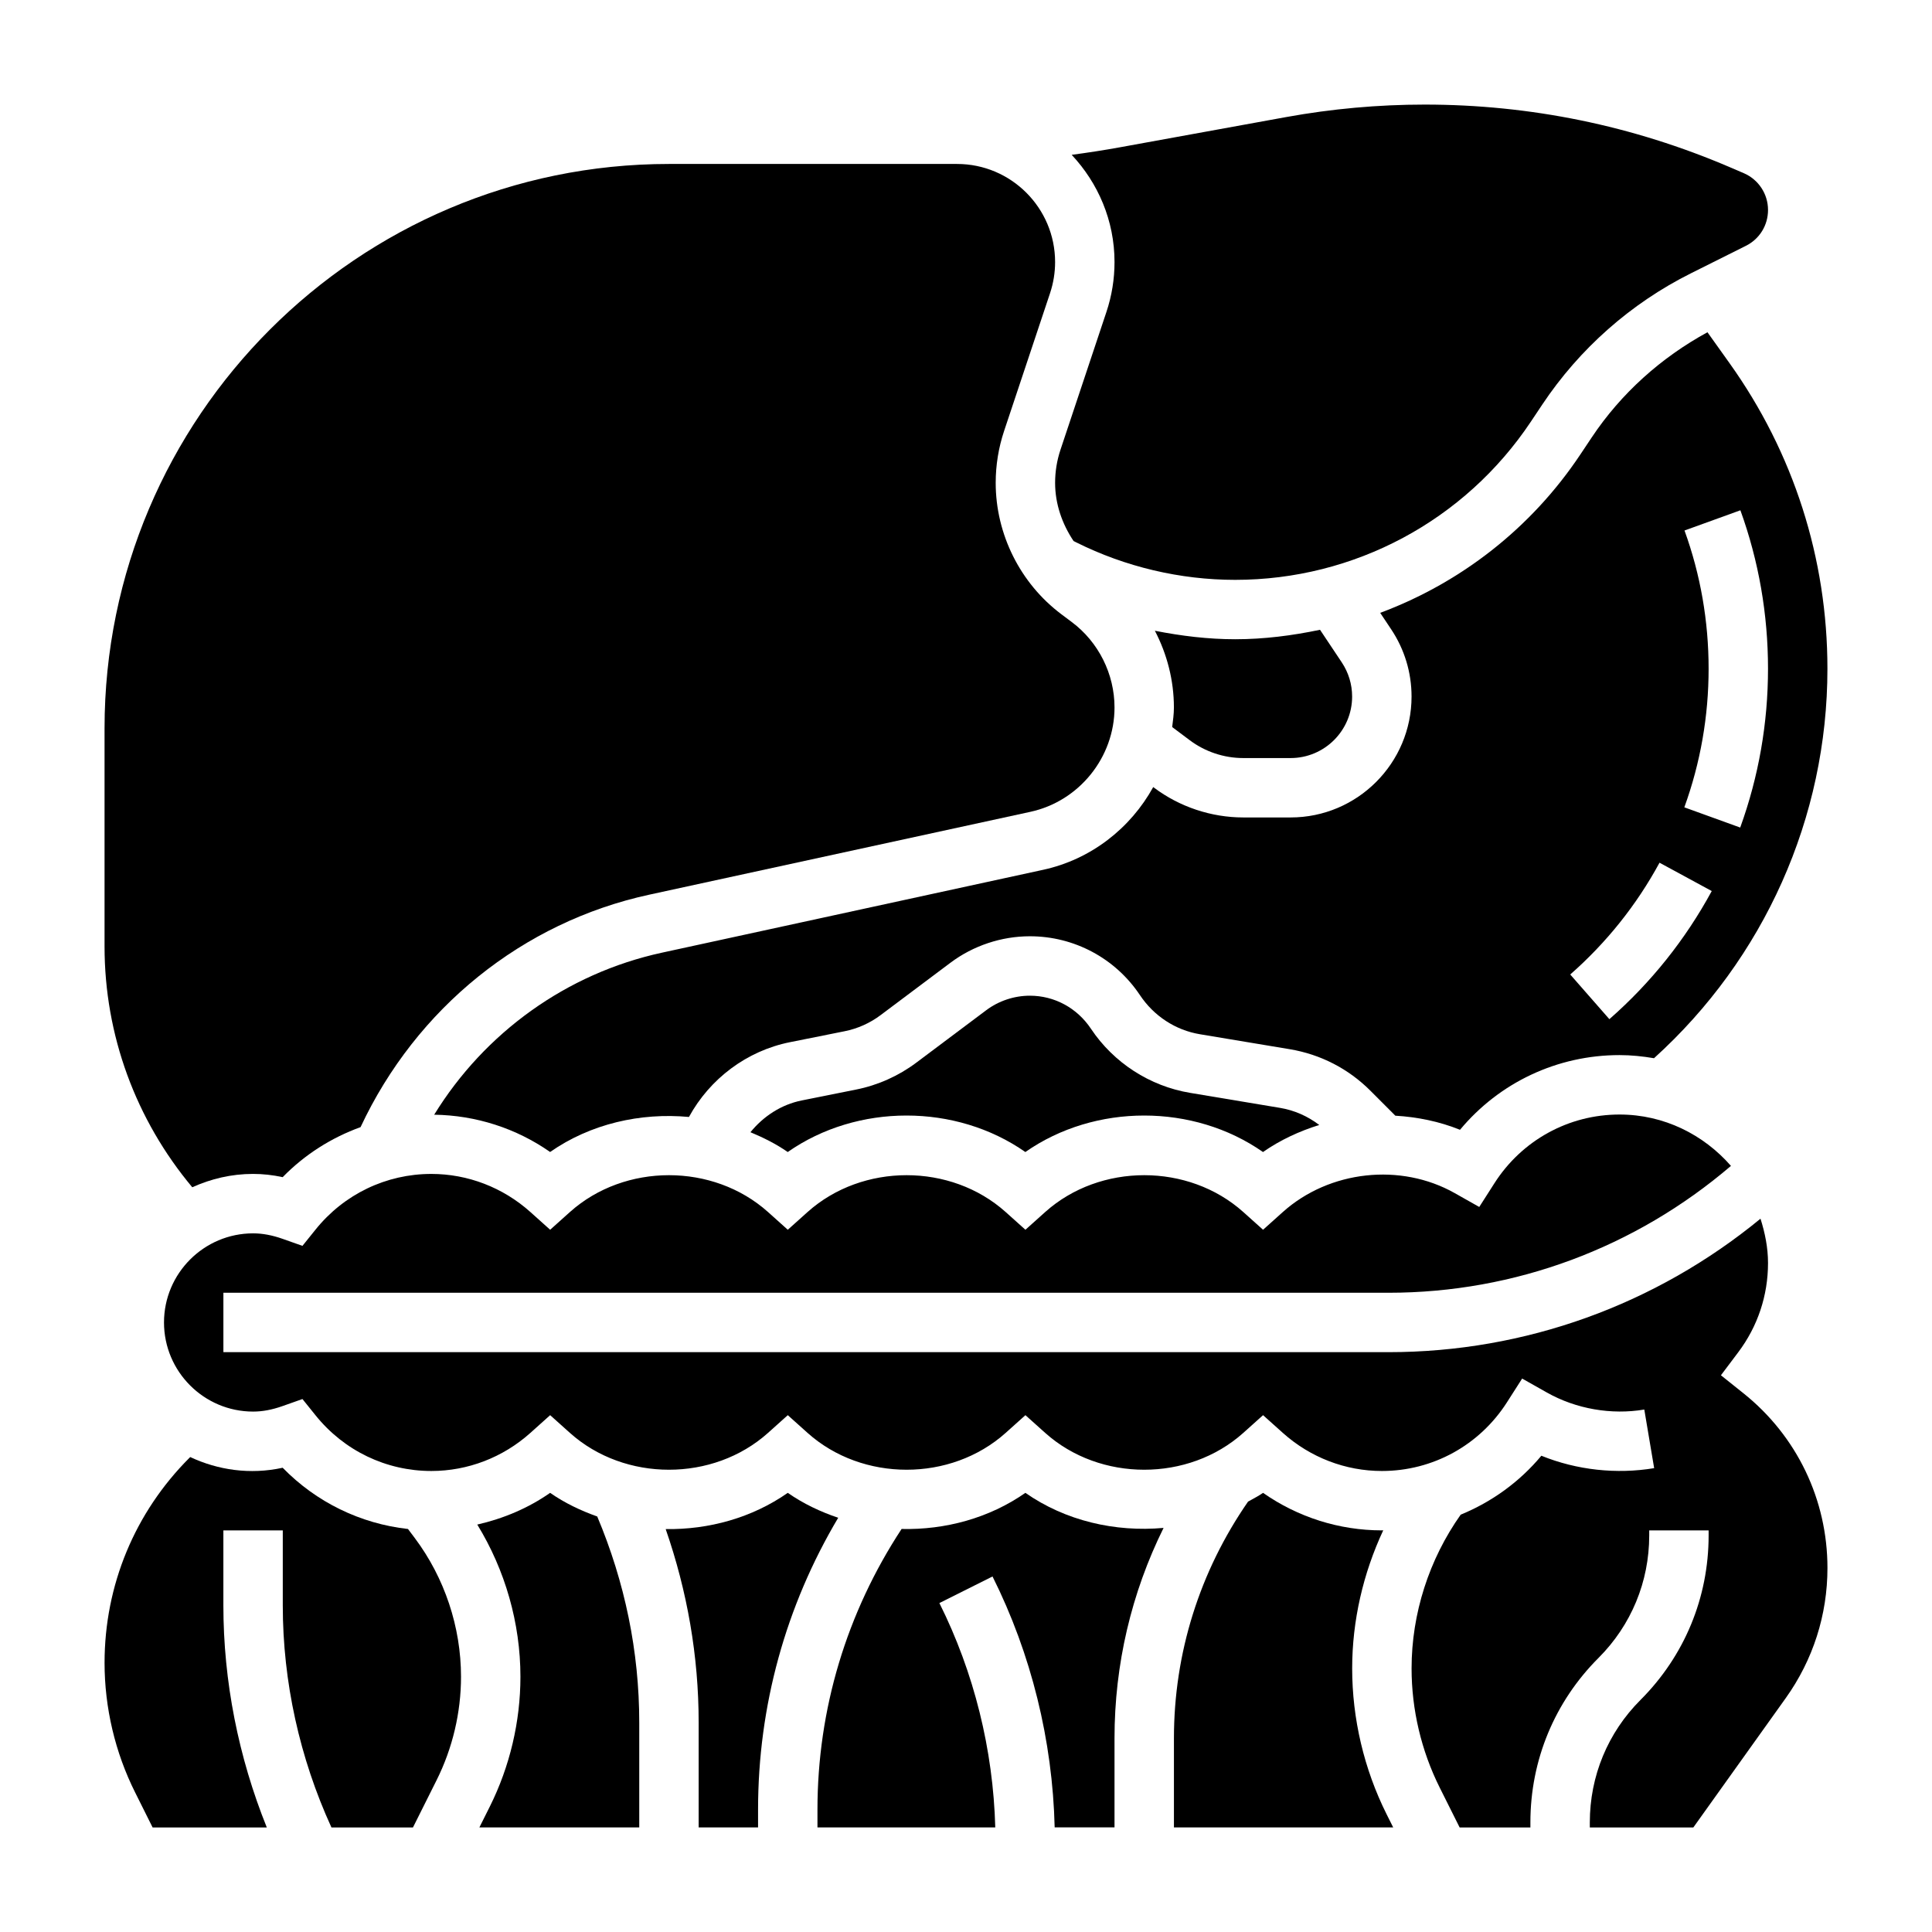
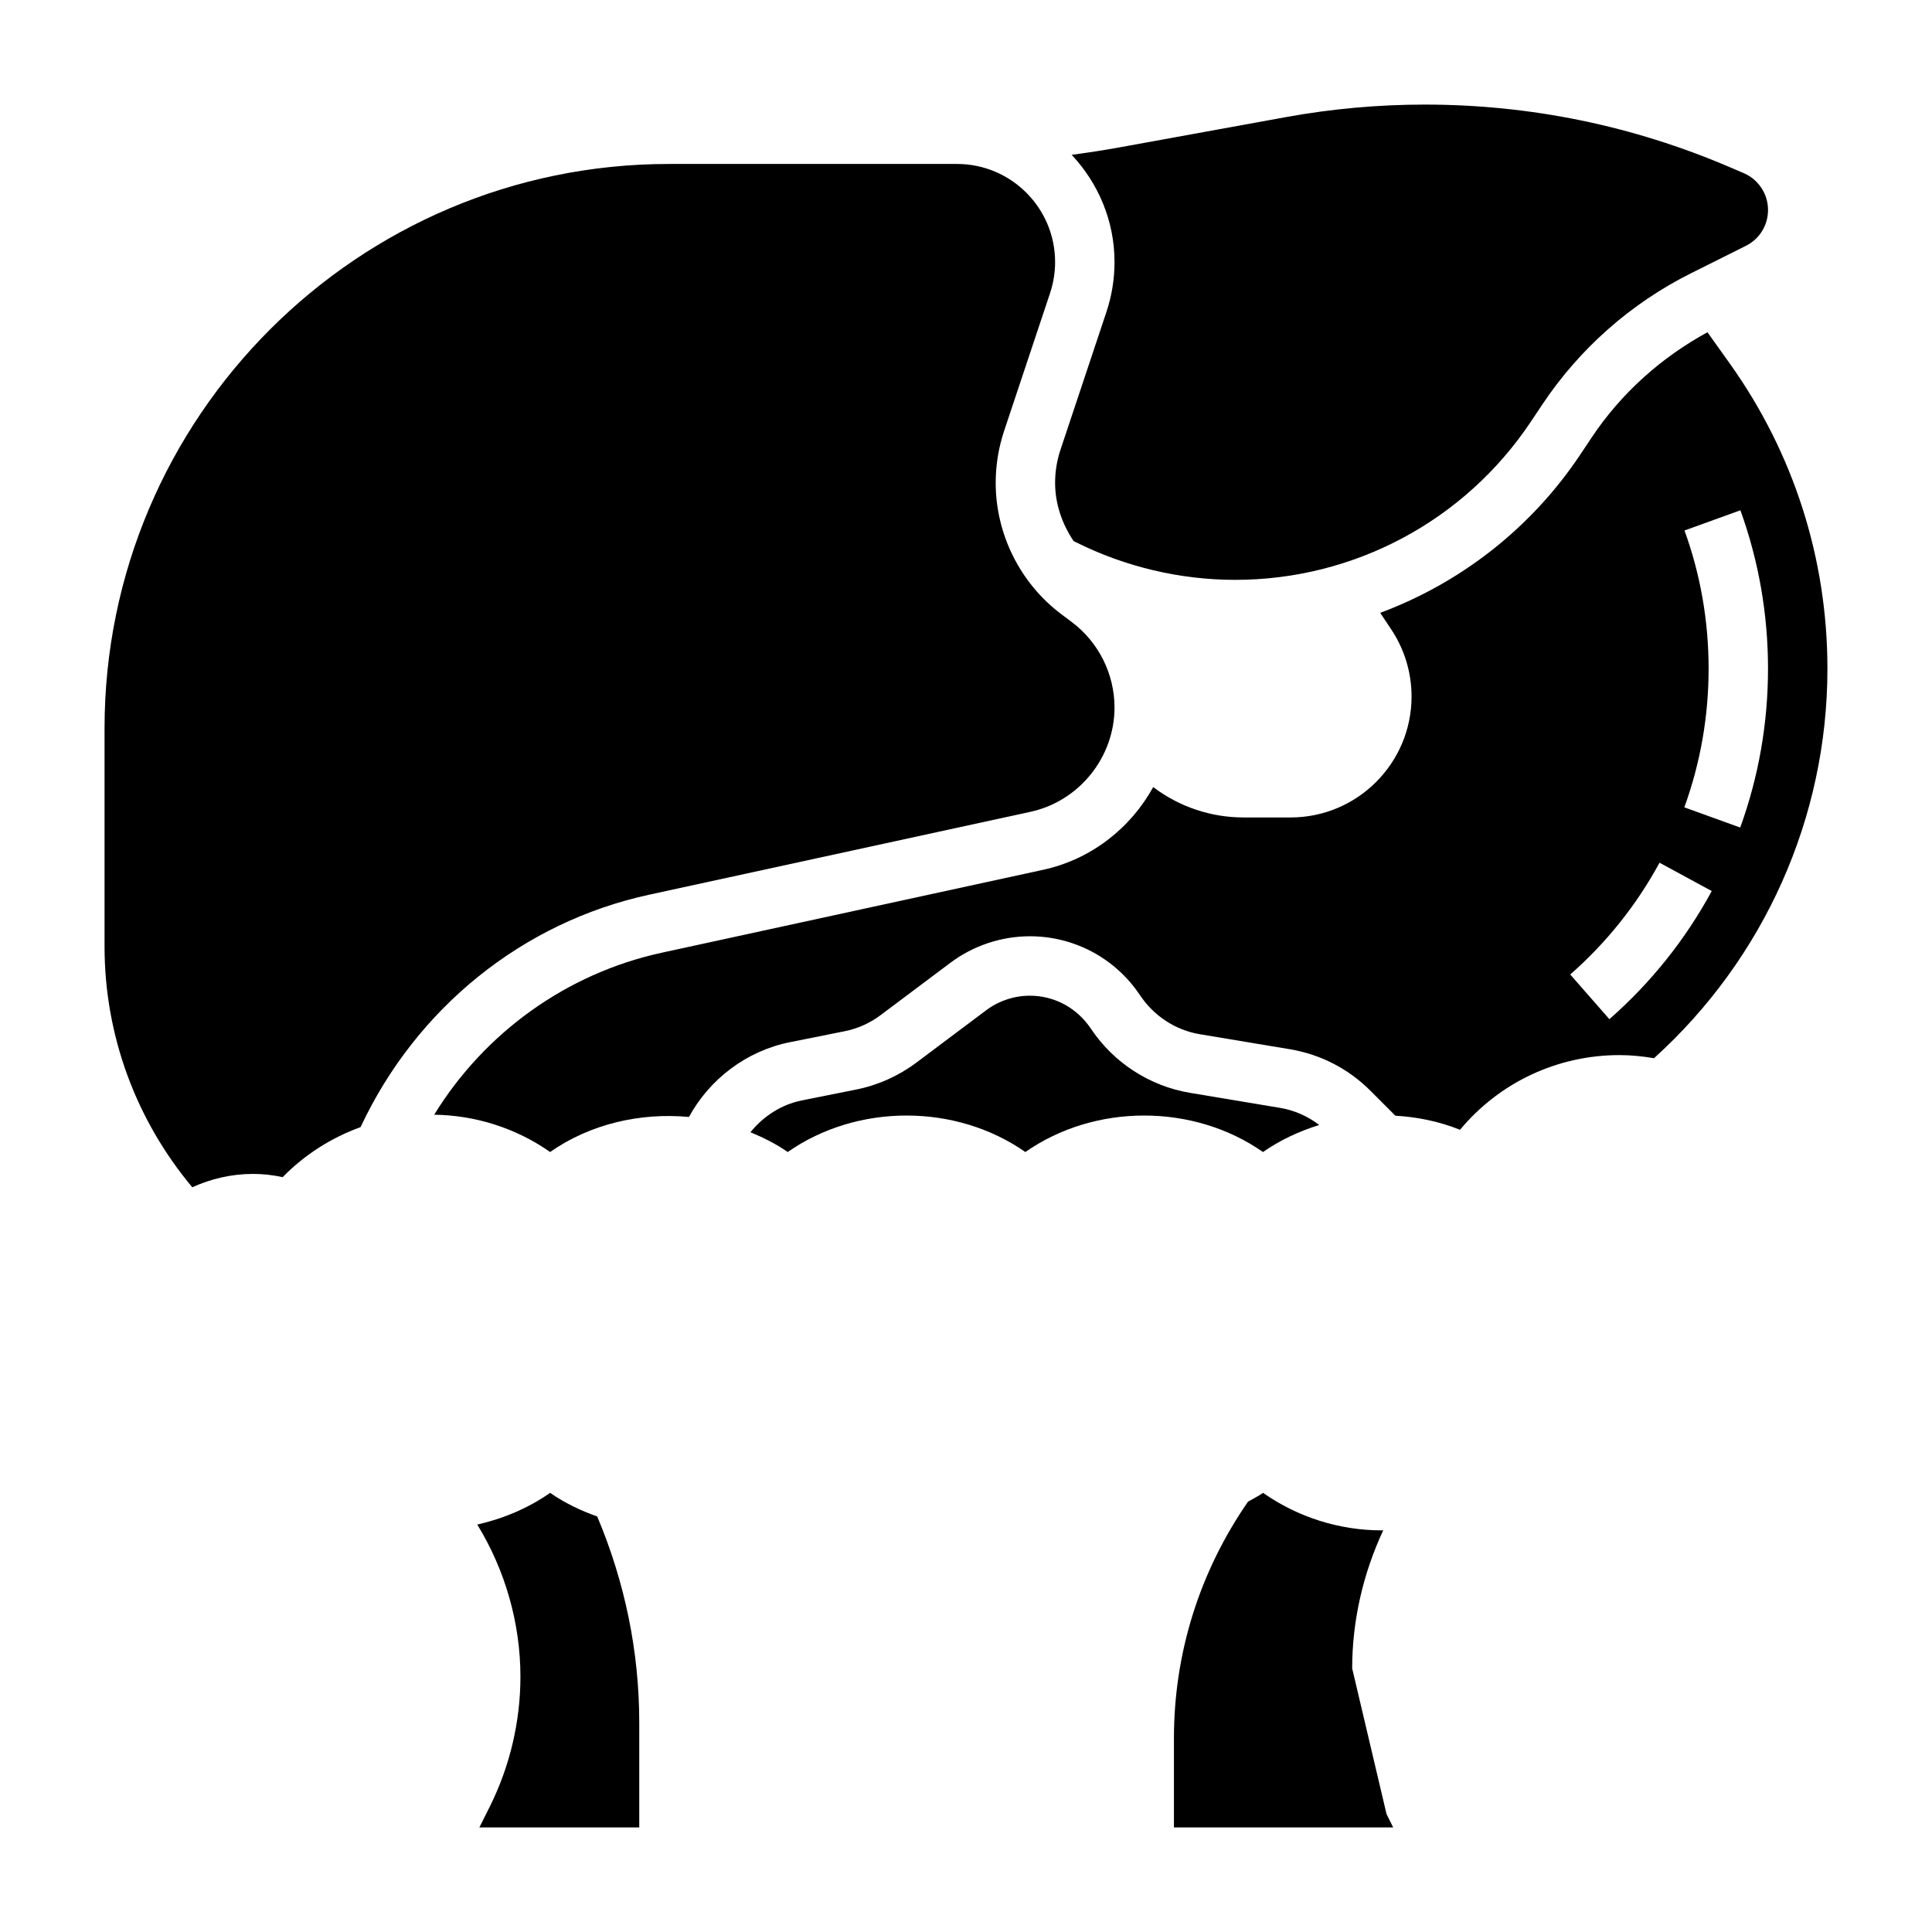
<svg xmlns="http://www.w3.org/2000/svg" fill="#000000" width="800px" height="800px" version="1.1" viewBox="144 144 512 512">
  <g>
    <path d="m425.04 263.18c-0.945 2.832-1.426 5.785-1.426 8.785 0 5.566 1.852 10.871 4.894 15.414l0.691 0.348c13.008 6.5 27.582 9.941 42.129 9.941 31.566 0 60.867-15.68 78.383-41.949l3.016-4.519c9.863-14.793 23.473-26.82 39.383-34.77l14.578-7.289c3.613-1.805 5.856-5.441 5.856-9.496 0-4.25-2.527-8.078-6.43-9.754l-3.691-1.582c-25.695-11.012-52.91-16.594-80.871-16.594-12.297 0-24.648 1.117-36.723 3.312l-43.934 7.988c-4.273 0.781-8.574 1.441-12.887 2.016 6.988 7.457 11.352 17.414 11.352 28.422 0 4.504-0.723 8.949-2.141 13.203z" />
-     <path d="m459.3 340.17c4.062 3.047 9.086 4.723 14.16 4.723h12.57c8.988 0 16.297-7.312 16.297-16.297 0-3.227-0.945-6.352-2.738-9.047l-5.769-8.652c-7.328 1.539-14.828 2.508-22.496 2.508-7.141 0-14.258-0.867-21.27-2.25 3.242 6.219 5.043 13.184 5.043 20.332 0 1.762-0.242 3.473-0.457 5.188z" />
    <path d="m459.39 433.62c-10.684-1.777-20.262-7.973-26.277-16.988-3.699-5.543-9.707-8.762-16.188-8.762-4.148 0-8.273 1.371-11.586 3.863l-18.531 13.895c-4.676 3.504-10.172 5.969-15.902 7.109l-14.43 2.891c-5.457 1.094-10.172 4.203-13.602 8.422 3.441 1.434 6.793 3.094 9.879 5.25 18.438-12.895 44.539-12.895 62.977 0 18.438-12.895 44.539-12.895 62.977 0 4.559-3.188 9.629-5.527 14.91-7.172-3.047-2.32-6.582-3.898-10.422-4.535z" />
    <path d="m211.07 455.1c2.606 0 5.195 0.285 7.84 0.859 5.848-6 12.918-10.461 20.641-13.258 14.77-31.559 42.934-54.309 76.492-61.598l101.03-21.965c12.918-2.809 22.285-14.434 22.285-27.652 0-8.855-4.227-17.328-11.32-22.633l-2.762-2.07c-10.898-8.18-17.406-21.199-17.406-34.824 0-4.699 0.754-9.328 2.234-13.77l12.18-36.527c0.879-2.652 1.328-5.414 1.328-8.215 0-14.336-11.656-25.996-25.992-25.996h-5.496v-0.008c-0.172 0-0.344 0.008-0.512 0.008h-70.336c-82.473 0-149.57 67.094-149.57 149.57v57.805c0 23.508 8.273 45.902 23.246 63.812 4.934-2.231 10.359-3.539 16.113-3.539z" />
    <path d="m513.78 439.67c5.848 0.348 11.66 1.52 17.137 3.738 10.406-12.508 25.75-19.797 42.266-19.797 3.125 0 6.164 0.324 9.148 0.828 29.18-26.395 45.957-63.738 45.957-103.22 0-29.215-8.973-57.223-25.953-80.988l-5.84-8.18c-12.289 6.699-22.898 16.207-30.668 27.867l-3.016 4.519c-13.035 19.555-31.699 34.016-53.043 41.973l2.938 4.41c3.516 5.281 5.371 11.43 5.371 17.773 0 17.664-14.375 32.039-32.039 32.039h-12.57c-8.453 0-16.848-2.793-23.609-7.871l-0.242-0.18c-6.008 10.902-16.477 19.176-29.191 21.93l-101.03 21.965c-25.27 5.496-46.965 21.207-60.332 42.934 11.035 0.156 21.719 3.582 30.723 9.879 10.691-7.469 23.945-10.477 36.793-9.281 5.535-10.133 15.328-17.539 26.812-19.828l14.438-2.891c3.441-0.684 6.731-2.156 9.531-4.266l18.531-13.895c6.027-4.519 13.5-7.008 21.039-7.008 11.746 0 22.656 5.832 29.172 15.609 3.715 5.566 9.453 9.281 15.871 10.352l23.82 3.969c8.148 1.363 15.539 5.164 21.363 10.988zm76.633-155.08 14.809-5.359c4.856 13.422 7.32 27.551 7.32 41.98 0 14.422-2.473 28.582-7.367 42.098l-14.809-5.359c4.273-11.785 6.434-24.145 6.434-36.73 0-12.602-2.144-24.922-6.387-36.629zm-6.621 88.035 13.84 7.512c-6.984 12.863-16.105 24.285-27.129 33.953l-10.375-11.84c9.605-8.434 17.574-18.402 23.664-29.625z" />
    <path d="m289.79 539.62c-5.84 4.086-12.422 6.832-19.309 8.406 7.398 12.066 11.438 26.137 11.438 40.32 0 11.887-2.809 23.789-8.125 34.434l-2.754 5.504h42.367v-27.773c0-18.902-3.824-37.242-11.133-54.625-4.383-1.566-8.625-3.566-12.484-6.266z" />
-     <path d="m502.34 586.14c0-12.641 2.906-25.176 8.234-36.598-0.121 0.008-0.238 0.023-0.363 0.023-11.312 0-22.27-3.496-31.488-9.941-1.266 0.883-2.644 1.559-3.977 2.32-12.832 18.523-19.641 40.164-19.641 62.727v23.617h58.109l-1.762-3.519c-5.965-11.934-9.113-25.293-9.113-38.629z" />
-     <path d="m606.03 513.23-5.969-4.769 4.598-6.109c5.152-6.852 7.883-15.027 7.883-23.633 0-4.117-0.812-8.023-1.992-11.754-27.781 22.812-62.344 35.371-98.598 35.371h-308.75v-15.742h308.76c33.527 0 65.434-11.973 90.758-33.621-7.231-8.27-17.715-13.613-29.531-13.613-13.477 0-25.867 6.809-33.156 18.215l-4.016 6.281-6.496-3.668c-14.312-8.086-33.211-6.039-45.547 5l-5.25 4.707-5.25-4.707c-14.531-13.004-37.941-13.004-52.477 0l-5.25 4.707-5.25-4.707c-14.531-13.004-37.941-13.004-52.477 0l-5.25 4.707-5.25-4.707c-14.531-13.004-37.941-13.004-52.477 0l-5.25 4.707-5.25-4.707c-7.266-6.504-16.578-10.086-26.238-10.086-11.965 0-23.129 5.367-30.66 14.719l-3.496 4.344-5.258-1.859c-2.777-0.977-5.336-1.457-7.816-1.457-13.02 0-23.617 10.598-23.617 23.617 0 13.02 10.598 23.617 23.617 23.617 2.481 0 5.039-0.48 7.816-1.465l5.258-1.859 3.496 4.344c7.535 9.352 18.695 14.723 30.66 14.723 9.66 0 18.973-3.582 26.238-10.086l5.25-4.707 5.25 4.707c14.531 13.004 37.941 13.004 52.477 0l5.25-4.707 5.25 4.707c14.531 13.004 37.941 13.004 52.477 0l5.25-4.707 5.25 4.707c14.531 13.004 37.941 13.004 52.477 0l5.25-4.707 5.25 4.707c7.266 6.504 16.578 10.086 26.238 10.086 13.477 0 25.867-6.809 33.156-18.215l4.016-6.281 6.496 3.668c7.809 4.418 17.184 6.008 25.875 4.543l2.613 15.531c-9.957 1.66-20.477 0.527-29.891-3.289-5.801 6.965-13.168 12.25-21.379 15.617-8.379 11.844-13.016 26.219-13.016 40.742 0 10.91 2.574 21.828 7.453 31.582l5.285 10.566h18.75v-1.348c0-16.461 6.406-31.938 18.051-43.578 8.668-8.668 13.438-20.195 13.438-32.449v-1.348h15.742v1.348c0 16.461-6.406 31.938-18.051 43.578-8.664 8.668-13.434 20.191-13.434 32.449v1.348h27.434l24.496-34.289c7.227-10.125 11.047-22.039 11.047-34.469 0-18.113-8.109-34.988-22.258-46.301z" />
-     <path d="m252.12 549.2c-12.625-1.41-24.309-7.102-33.211-16.23-8.684 1.898-17.215 0.582-24.488-2.832l-0.199 0.18c-14.516 14.516-22.512 33.816-22.512 54.355 0 11.879 2.801 23.766 8.117 34.371l4.617 9.25h30.262c-7.519-18.645-11.508-38.73-11.508-58.82v-19.902h15.742v19.902c0 20.223 4.481 40.438 12.895 58.82h21.602l6.273-12.539c4.227-8.465 6.465-17.934 6.465-27.398 0-13.168-4.352-26.223-12.25-36.754z" />
-     <path d="m352.77 539.62c-9.453 6.613-20.934 9.777-32.355 9.605 5.723 16.492 8.738 33.66 8.738 51.285v27.773h15.742v-4.699c0-27.441 7.32-53.961 21.238-77.359-4.711-1.59-9.246-3.727-13.363-6.606z" />
-     <path d="m415.74 539.62c-9.582 6.699-21.238 9.84-32.812 9.574-14.547 22.172-22.293 47.773-22.293 74.387v4.703h47.121c-0.551-20.578-5.606-41.051-14.809-59.457l14.082-7.047c10.289 20.578 15.91 43.492 16.469 66.496h15.859v-23.617c0-19.547 4.465-38.504 13.004-55.75-12.801 1.156-25.977-1.852-36.621-9.289z" />
+     <path d="m502.34 586.14c0-12.641 2.906-25.176 8.234-36.598-0.121 0.008-0.238 0.023-0.363 0.023-11.312 0-22.27-3.496-31.488-9.941-1.266 0.883-2.644 1.559-3.977 2.32-12.832 18.523-19.641 40.164-19.641 62.727v23.617h58.109l-1.762-3.519z" />
  </g>
</svg>